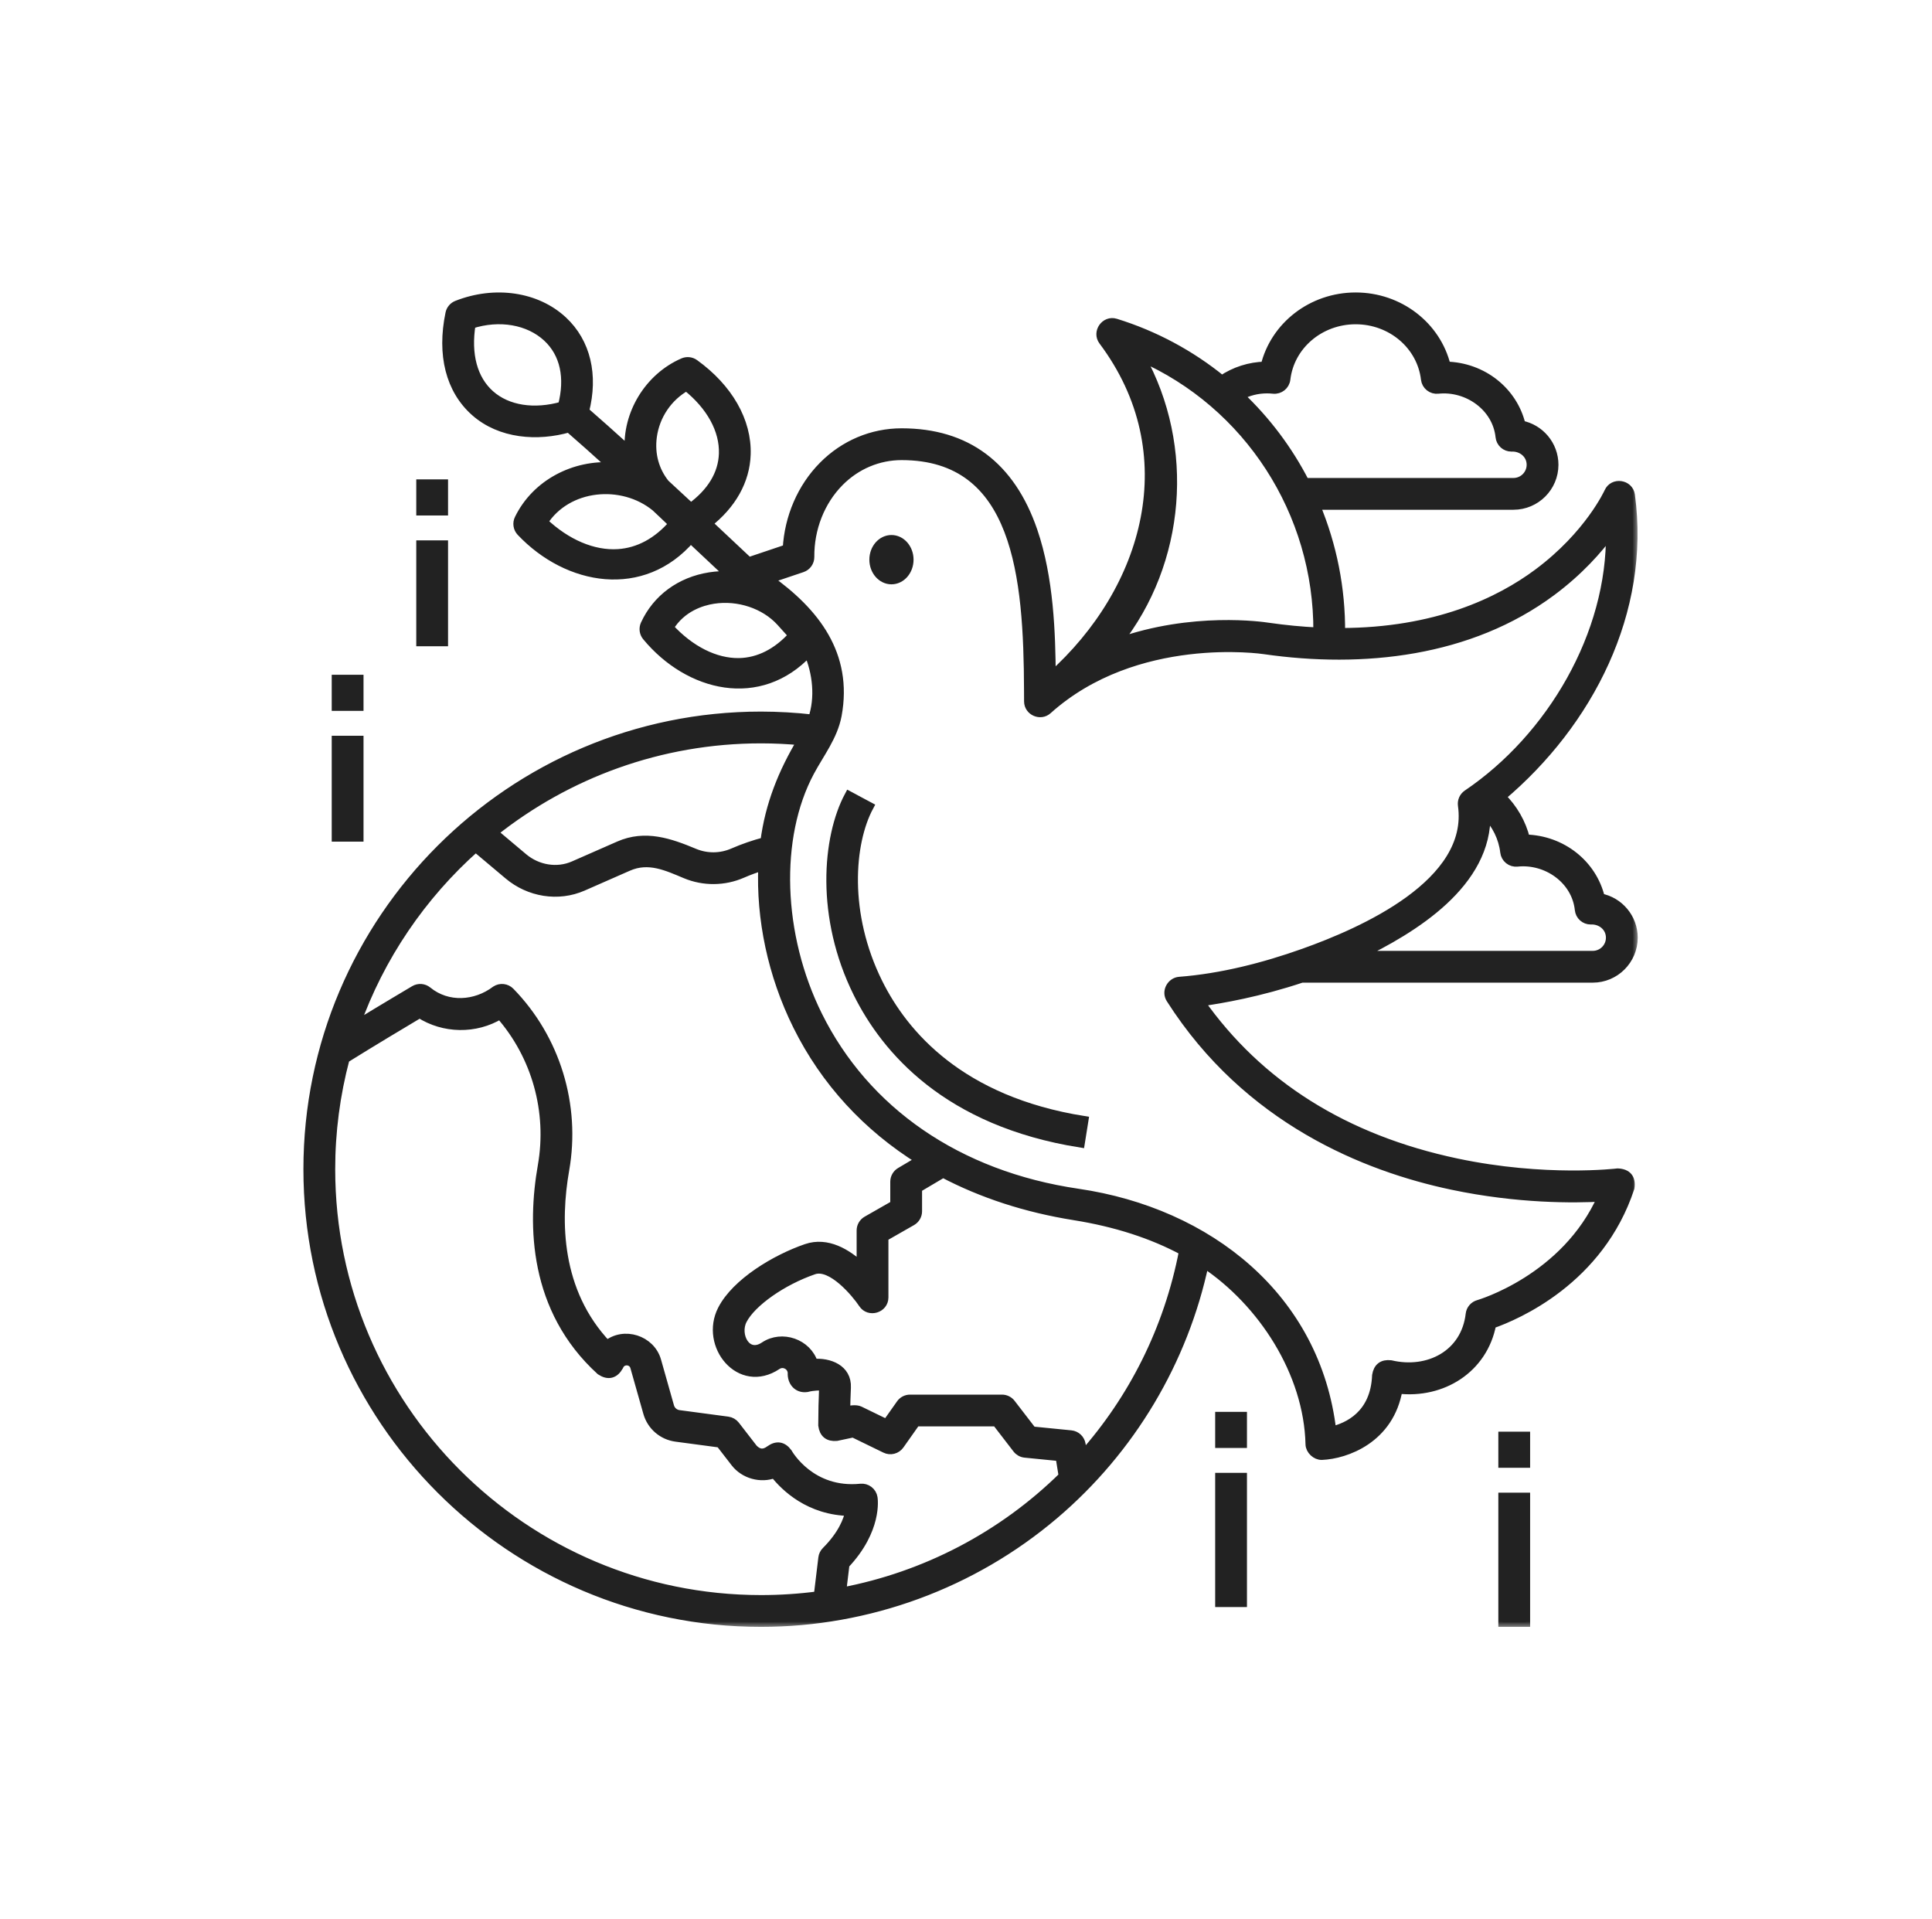
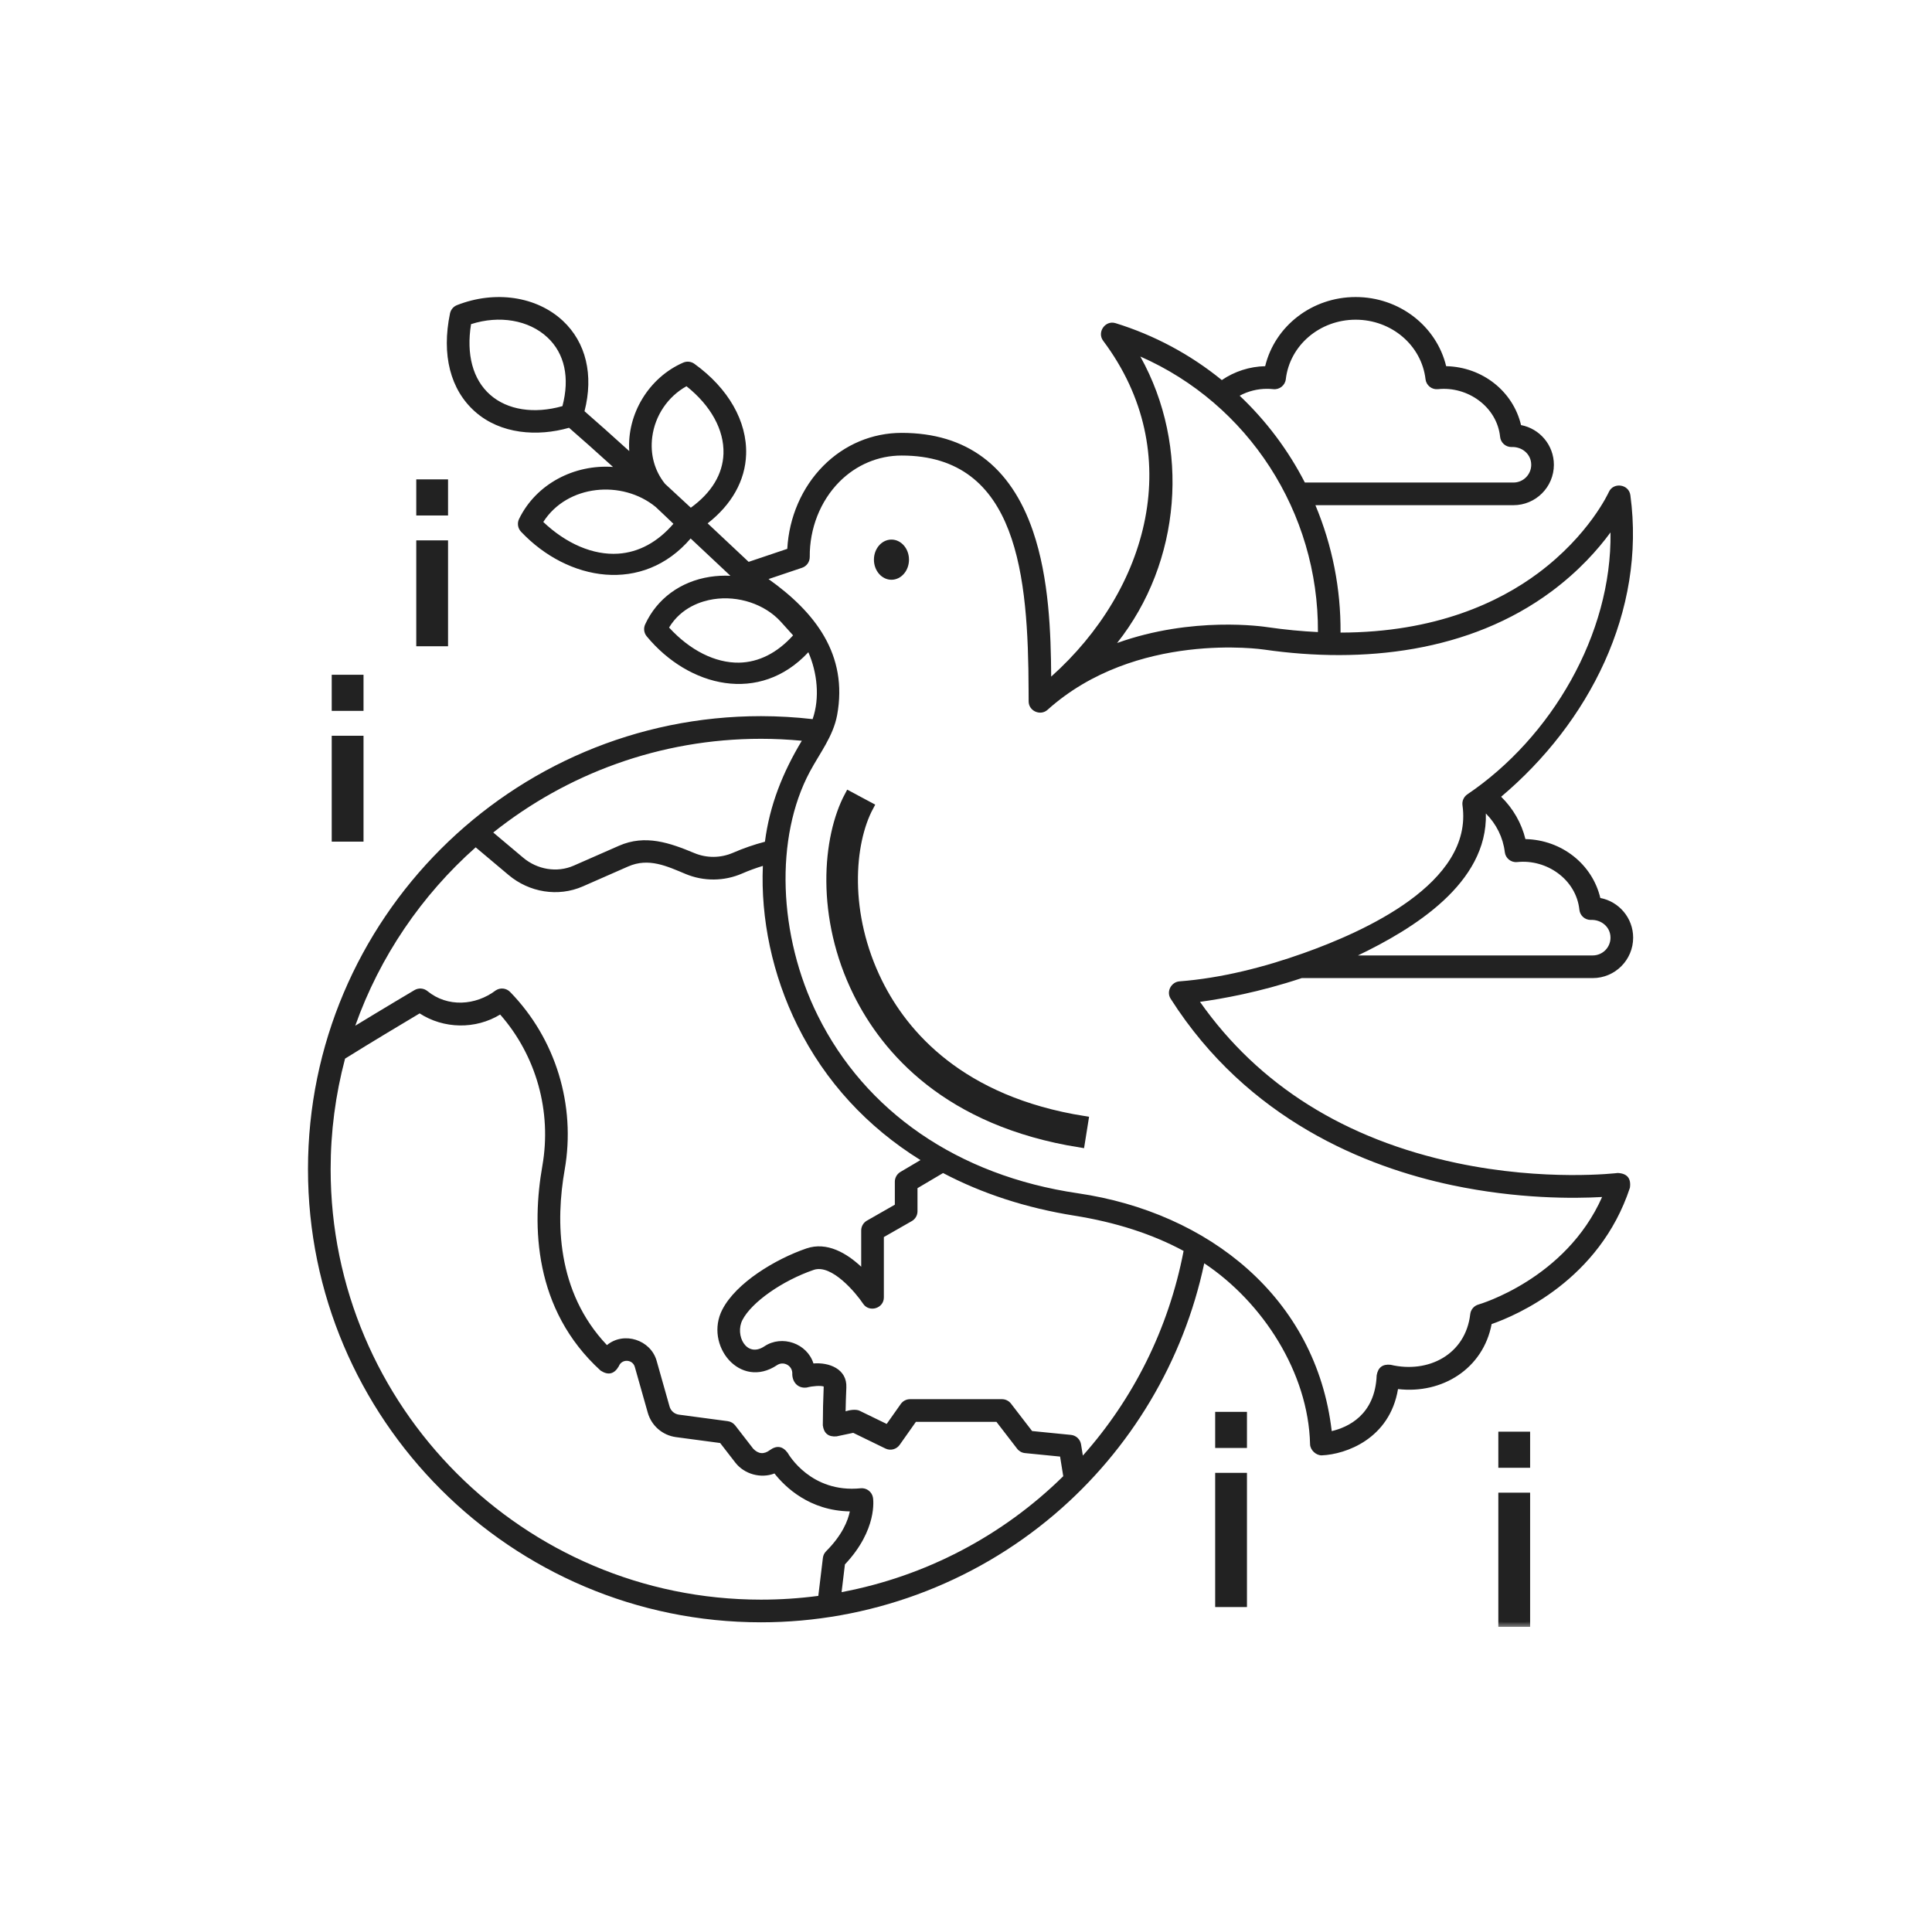
<svg xmlns="http://www.w3.org/2000/svg" width="151" height="150" viewBox="0 0 151 150" fill="none">
  <mask id="path-1-outside-1_20_14566" maskUnits="userSpaceOnUse" x="23.071" y="22.214" width="105" height="105" fill="black">
    <rect fill="white" x="23.071" y="22.214" width="105" height="105" />
    <path d="M84.431 89.323C74.045 87.666 69.242 82.035 67.042 77.603C64.092 71.659 64.621 65.449 66.361 62.195L67.922 63.03C66.389 65.896 65.956 71.433 68.628 76.816C70.643 80.875 75.069 86.037 84.71 87.575L84.431 89.323Z" />
    <path d="M69.674 45.309C70.43 45.309 71.044 44.606 71.044 43.739C71.044 42.872 70.43 42.169 69.674 42.169C68.917 42.169 68.304 42.872 68.304 43.739C68.304 44.606 68.917 45.309 69.674 45.309Z" />
-     <path d="M126.438 91.671C126.382 91.678 120.771 92.354 113.841 90.889C105.109 89.043 98.37 84.809 93.788 78.296C95.478 78.066 98.427 77.546 101.742 76.439H124.485C126.226 76.439 127.643 75.023 127.643 73.281C127.643 71.743 126.536 70.457 125.077 70.179C124.457 67.552 122.071 65.639 119.223 65.576C118.918 64.328 118.258 63.182 117.325 62.267C124.178 56.489 128.659 47.794 127.425 38.698C127.308 37.833 126.094 37.66 125.739 38.457C125.725 38.49 124.214 41.817 120.209 44.797C117.189 47.045 112.226 49.428 104.773 49.438C104.799 46.02 104.13 42.633 102.809 39.481H118.289C120.03 39.481 121.447 38.064 121.447 36.323C121.447 34.784 120.34 33.499 118.881 33.221C118.261 30.594 115.876 28.681 113.028 28.617C112.271 25.486 109.367 23.214 105.955 23.214C102.543 23.214 99.639 25.486 98.882 28.618C97.671 28.645 96.495 29.022 95.494 29.703C93.036 27.702 90.217 26.192 87.189 25.256C86.387 25.005 85.717 25.961 86.22 26.632C92.802 35.409 89.753 46.095 82.158 52.878C82.135 49.486 81.998 45.199 80.732 41.502C78.989 36.411 75.536 33.83 70.467 33.83C68.168 33.83 65.993 34.746 64.344 36.41C62.67 38.098 61.665 40.432 61.532 42.893L58.512 43.91C57.49 42.945 56.407 41.928 55.307 40.901C57.187 39.437 58.246 37.558 58.314 35.518C58.401 32.927 56.926 30.344 54.27 28.431C54.146 28.342 54 28.286 53.848 28.27C53.695 28.253 53.541 28.277 53.401 28.338C50.728 29.498 48.988 32.346 49.181 35.254C47.849 34.046 46.647 32.973 45.684 32.138C46.408 29.316 45.806 26.765 43.993 25.073C41.94 23.157 38.69 22.676 35.714 23.848C35.578 23.902 35.457 23.989 35.362 24.101C35.267 24.214 35.202 24.348 35.172 24.492C34.499 27.731 35.196 30.459 37.132 32.174C39.12 33.935 42.01 34.139 44.474 33.432C45.416 34.248 46.599 35.303 47.912 36.493C44.9 36.277 41.908 37.806 40.569 40.557C40.49 40.719 40.462 40.901 40.49 41.079C40.517 41.257 40.598 41.422 40.721 41.553C44.388 45.433 50.246 46.438 53.979 42.083C55.042 43.075 56.093 44.06 57.088 45C56.55 44.972 56.011 45 55.479 45.082C53.186 45.44 51.343 46.794 50.424 48.797C50.354 48.949 50.328 49.117 50.35 49.282C50.372 49.447 50.44 49.603 50.546 49.731C53.841 53.714 59.38 55.055 63.178 50.973C63.873 52.556 64.091 54.54 63.512 56.201C62.174 56.048 60.828 55.97 59.48 55.968C39.956 55.968 24.071 71.852 24.071 91.377C24.071 110.902 39.956 126.786 59.48 126.786C67.872 126.786 76.01 123.797 82.396 118.371C88.379 113.287 92.508 106.351 94.121 98.729C98.685 101.765 102.258 107.27 102.392 112.868C102.399 113.321 102.859 113.754 103.313 113.738C105.175 113.662 108.613 112.459 109.265 108.558C112.719 108.963 115.92 106.967 116.582 103.479C118.538 102.795 125.012 100.034 127.389 92.827C127.496 92.093 127.179 91.708 126.438 91.671ZM38.305 30.849C36.954 29.653 36.433 27.707 36.816 25.333C39.026 24.62 41.328 25.008 42.785 26.368C44.133 27.626 44.543 29.521 43.959 31.739C41.746 32.368 39.657 32.046 38.305 30.849ZM48.31 43.271C46.362 43.397 44.259 42.498 42.462 40.793C44.333 37.859 48.638 37.481 51.248 39.621C51.352 39.719 52.303 40.612 52.632 40.935C51.404 42.364 49.922 43.168 48.31 43.271ZM53.993 39.678C53.316 39.049 52.64 38.424 51.976 37.811C51.16 36.796 50.8 35.509 50.979 34.143C51.198 32.466 52.207 30.99 53.654 30.185C55.559 31.7 56.606 33.6 56.544 35.459C56.491 37.058 55.612 38.506 53.993 39.678ZM117.611 66.594C117.638 66.826 117.755 67.038 117.937 67.183C118.119 67.329 118.351 67.397 118.583 67.372C120.885 67.128 123.194 68.732 123.441 71.101C123.464 71.319 123.567 71.52 123.729 71.667C123.892 71.813 124.103 71.894 124.322 71.894C125.134 71.85 125.872 72.43 125.872 73.282C125.872 73.65 125.726 74.002 125.466 74.263C125.205 74.523 124.853 74.669 124.485 74.669H106.135C110.455 72.594 116.287 69.032 116.131 63.575C116.951 64.398 117.478 65.46 117.611 66.594ZM99.028 30.387C99.188 30.387 99.35 30.395 99.523 30.414C100.004 30.463 100.439 30.118 100.495 29.636C100.805 26.984 103.152 24.985 105.955 24.985C108.757 24.985 111.104 26.984 111.415 29.636C111.441 29.868 111.559 30.079 111.741 30.225C111.923 30.371 112.155 30.439 112.387 30.414C114.688 30.17 116.998 31.774 117.245 34.143C117.267 34.36 117.37 34.562 117.533 34.709C117.695 34.855 117.906 34.936 118.125 34.936C118.937 34.892 119.676 35.472 119.676 36.324C119.676 36.692 119.529 37.044 119.269 37.304C119.009 37.565 118.656 37.711 118.288 37.711H101.984C100.683 35.177 98.959 32.882 96.888 30.925C97.546 30.571 98.281 30.386 99.028 30.387ZM89.126 27.864C97.549 31.561 103.062 40.014 103.006 49.397C101.761 49.338 100.454 49.215 99.08 49.017C98.761 48.967 93.209 48.136 87.309 50.252C92.328 43.929 93.056 34.917 89.126 27.864ZM57.763 51.787C55.901 51.817 53.928 50.828 52.293 49.043C53.258 47.45 54.843 46.973 55.752 46.831C57.702 46.526 59.771 47.215 61.02 48.583C61.344 48.939 61.665 49.296 61.986 49.654C60.753 51.024 59.305 51.759 57.763 51.787ZM59.48 57.738C60.539 57.738 61.606 57.791 62.667 57.891C61.181 60.364 60.156 62.906 59.785 65.783C58.933 66.006 58.1 66.294 57.292 66.645C56.816 66.852 56.303 66.961 55.784 66.966C55.264 66.97 54.749 66.87 54.27 66.67C52.344 65.866 50.431 65.196 48.379 66.097L44.843 67.65C43.525 68.229 41.986 67.952 40.893 67.032L38.551 65.062C44.299 60.481 51.575 57.738 59.48 57.738ZM64.315 121.752L63.957 124.721C62.473 124.917 60.977 125.015 59.48 125.015C40.932 125.015 25.842 109.925 25.842 91.377C25.84 88.459 26.22 85.554 26.969 82.734C28.969 81.485 31.69 79.858 32.798 79.199C34.676 80.415 37.16 80.465 39.091 79.288C41.908 82.492 43.138 86.859 42.389 91.114C41.569 95.772 41.693 102.328 46.941 107.114C47.536 107.504 48.011 107.39 48.366 106.773C48.589 106.183 49.443 106.22 49.615 106.827L50.628 110.404C50.769 110.903 51.052 111.349 51.444 111.688C51.835 112.027 52.318 112.244 52.831 112.313L56.286 112.774L57.471 114.305C58.172 115.21 59.466 115.568 60.53 115.155C61.378 116.231 63.279 118.064 66.421 118.118C66.276 118.832 65.838 119.96 64.567 121.232C64.427 121.372 64.338 121.555 64.315 121.752ZM65.776 124.428L66.037 122.26C68.601 119.547 68.248 117.154 68.231 117.051C68.195 116.828 68.075 116.628 67.896 116.491C67.717 116.353 67.492 116.289 67.268 116.312C63.383 116.704 61.632 113.667 61.561 113.541C61.171 113.016 60.71 112.943 60.178 113.323C59.712 113.675 59.277 113.641 58.871 113.221L57.464 111.403C57.321 111.219 57.112 111.098 56.881 111.067L53.065 110.558C52.894 110.535 52.733 110.463 52.603 110.35C52.472 110.237 52.378 110.088 52.331 109.922L51.319 106.345C50.855 104.708 48.76 104.03 47.437 105.122C43.474 100.944 43.429 95.419 44.133 91.421C45.022 86.367 43.428 81.171 39.868 77.522C39.724 77.375 39.535 77.283 39.331 77.26C39.127 77.238 38.921 77.287 38.749 77.399C37.177 78.589 34.982 78.743 33.407 77.455C33.267 77.34 33.094 77.271 32.913 77.257C32.732 77.244 32.552 77.286 32.395 77.379C32.364 77.397 30.019 78.787 27.766 80.162C29.688 74.745 32.961 69.962 37.177 66.22L39.754 68.387C41.36 69.738 43.616 70.123 45.555 69.272L49.092 67.718C50.701 67.011 52.122 67.692 53.588 68.304C54.288 68.595 55.04 68.742 55.799 68.735C56.557 68.729 57.306 68.57 58.002 68.267C58.531 68.037 59.072 67.838 59.624 67.671C59.447 71.776 60.354 76.178 62.331 80.161C64.497 84.525 67.78 88.077 71.942 90.662L70.373 91.59C70.241 91.668 70.131 91.78 70.055 91.913C69.978 92.047 69.938 92.198 69.938 92.352V94.149L67.756 95.395C67.62 95.472 67.508 95.584 67.429 95.719C67.351 95.854 67.309 96.008 67.309 96.164V98.997C66.201 97.962 64.651 97.01 63.022 97.57C60.614 98.397 57.531 100.247 56.451 102.353C55.031 105.119 57.83 108.626 60.731 106.688C61.224 106.358 61.897 106.7 61.923 107.293C61.889 107.966 62.327 108.533 63.051 108.438C63.535 108.31 64.152 108.276 64.379 108.359C64.335 109.369 64.312 110.379 64.309 111.39C64.39 112.018 64.746 112.307 65.377 112.256L66.685 111.979L69.203 113.205C69.392 113.297 69.608 113.319 69.811 113.266C70.014 113.214 70.193 113.091 70.314 112.92L71.585 111.119H77.878L79.497 113.221C79.57 113.317 79.663 113.396 79.768 113.455C79.874 113.514 79.99 113.55 80.111 113.562L82.853 113.834L83.101 115.368C78.353 120.041 72.322 123.195 65.776 124.428ZM84.633 113.757L84.492 112.88C84.46 112.687 84.366 112.51 84.224 112.376C84.082 112.242 83.899 112.159 83.705 112.14L80.666 111.838L79.015 109.694C78.932 109.586 78.826 109.5 78.704 109.44C78.583 109.38 78.449 109.349 78.314 109.349H71.126C70.838 109.349 70.568 109.488 70.403 109.723L69.301 111.283L67.186 110.254C66.9 110.115 66.397 110.194 66.09 110.295C66.1 109.764 66.117 109.1 66.148 108.44C66.216 106.978 64.791 106.456 63.577 106.556C63.086 104.983 61.115 104.302 59.747 105.215C58.336 106.158 57.419 104.343 58.026 103.161C58.737 101.775 61.132 100.091 63.597 99.244C64.995 98.764 66.9 101.048 67.456 101.885C67.929 102.602 69.08 102.257 69.08 101.398V96.678L71.263 95.431C71.398 95.354 71.511 95.242 71.589 95.107C71.668 94.972 71.709 94.819 71.709 94.663V92.857L73.708 91.675C76.748 93.275 80.193 94.403 83.967 95.005C87.218 95.524 90.067 96.446 92.507 97.762C91.331 103.889 88.548 109.357 84.633 113.757ZM115.552 101.951C115.383 101.998 115.231 102.095 115.116 102.229C115.002 102.363 114.93 102.528 114.91 102.703C114.548 105.853 111.638 107.36 108.686 106.66C108.063 106.593 107.7 106.868 107.597 107.486C107.474 110.598 105.332 111.551 104.084 111.843C102.871 101.415 94.447 94.751 84.246 93.257C74.817 91.875 67.616 86.825 63.917 79.374C60.802 73.099 60.551 65.441 63.291 60.317C64.066 58.867 65.111 57.557 65.425 55.901C66.303 51.154 63.695 47.837 60.067 45.255L62.685 44.373C62.862 44.314 63.016 44.2 63.124 44.048C63.232 43.896 63.29 43.713 63.288 43.526C63.268 41.3 64.112 39.16 65.601 37.657C66.916 36.331 68.644 35.601 70.468 35.601C79.571 35.601 80.364 45.076 80.392 53.958C80.393 54.257 80.394 54.544 80.396 54.82C80.401 55.569 81.316 55.974 81.873 55.473C88.768 49.28 98.704 50.751 98.815 50.768C106.52 51.88 114.867 50.98 121.266 46.218C123.413 44.62 124.904 42.931 125.873 41.608C125.99 49.573 121.243 57.648 114.686 62.078C114.549 62.171 114.44 62.301 114.372 62.452C114.304 62.604 114.281 62.772 114.304 62.936C115.168 69.042 106.508 72.845 101.887 74.49C98.794 75.591 95.463 76.443 92.176 76.696C91.566 76.742 91.125 77.472 91.496 78.055C97.533 87.53 106.781 91.207 113.475 92.622C118.643 93.714 123.045 93.671 125.216 93.548C122.372 99.965 115.623 101.931 115.552 101.951Z" />
    <path d="M32.891 42.588H34.661V50.149H32.891V42.588ZM32.891 37.821H34.661V39.929H32.891V37.821ZM26.284 57.858H28.055V65.419H26.284V57.858ZM26.284 53.091H28.055V55.199H26.284V53.091ZM117.463 117.012H119.233V126.786H117.463V117.012ZM117.463 112.245H119.233V114.353H117.463V112.245ZM95.332 115.463H97.102V125.237H95.332V115.463ZM95.332 110.696H97.102V112.804H95.332V110.696Z" />
  </mask>
  <path d="M84.431 89.323C74.045 87.666 69.242 82.035 67.042 77.603C64.092 71.659 64.621 65.449 66.361 62.195L67.922 63.03C66.389 65.896 65.956 71.433 68.628 76.816C70.643 80.875 75.069 86.037 84.71 87.575L84.431 89.323Z" fill="#222222" />
  <path d="M69.674 45.309C70.43 45.309 71.044 44.606 71.044 43.739C71.044 42.872 70.43 42.169 69.674 42.169C68.917 42.169 68.304 42.872 68.304 43.739C68.304 44.606 68.917 45.309 69.674 45.309Z" fill="#222222" />
  <path d="M126.438 91.671C126.382 91.678 120.771 92.354 113.841 90.889C105.109 89.043 98.37 84.809 93.788 78.296C95.478 78.066 98.427 77.546 101.742 76.439H124.485C126.226 76.439 127.643 75.023 127.643 73.281C127.643 71.743 126.536 70.457 125.077 70.179C124.457 67.552 122.071 65.639 119.223 65.576C118.918 64.328 118.258 63.182 117.325 62.267C124.178 56.489 128.659 47.794 127.425 38.698C127.308 37.833 126.094 37.66 125.739 38.457C125.725 38.49 124.214 41.817 120.209 44.797C117.189 47.045 112.226 49.428 104.773 49.438C104.799 46.02 104.13 42.633 102.809 39.481H118.289C120.03 39.481 121.447 38.064 121.447 36.323C121.447 34.784 120.34 33.499 118.881 33.221C118.261 30.594 115.876 28.681 113.028 28.617C112.271 25.486 109.367 23.214 105.955 23.214C102.543 23.214 99.639 25.486 98.882 28.618C97.671 28.645 96.495 29.022 95.494 29.703C93.036 27.702 90.217 26.192 87.189 25.256C86.387 25.005 85.717 25.961 86.22 26.632C92.802 35.409 89.753 46.095 82.158 52.878C82.135 49.486 81.998 45.199 80.732 41.502C78.989 36.411 75.536 33.83 70.467 33.83C68.168 33.83 65.993 34.746 64.344 36.41C62.67 38.098 61.665 40.432 61.532 42.893L58.512 43.91C57.49 42.945 56.407 41.928 55.307 40.901C57.187 39.437 58.246 37.558 58.314 35.518C58.401 32.927 56.926 30.344 54.27 28.431C54.146 28.342 54 28.286 53.848 28.27C53.695 28.253 53.541 28.277 53.401 28.338C50.728 29.498 48.988 32.346 49.181 35.254C47.849 34.046 46.647 32.973 45.684 32.138C46.408 29.316 45.806 26.765 43.993 25.073C41.94 23.157 38.69 22.676 35.714 23.848C35.578 23.902 35.457 23.989 35.362 24.101C35.267 24.214 35.202 24.348 35.172 24.492C34.499 27.731 35.196 30.459 37.132 32.174C39.12 33.935 42.01 34.139 44.474 33.432C45.416 34.248 46.599 35.303 47.912 36.493C44.9 36.277 41.908 37.806 40.569 40.557C40.49 40.719 40.462 40.901 40.49 41.079C40.517 41.257 40.598 41.422 40.721 41.553C44.388 45.433 50.246 46.438 53.979 42.083C55.042 43.075 56.093 44.06 57.088 45C56.55 44.972 56.011 45 55.479 45.082C53.186 45.44 51.343 46.794 50.424 48.797C50.354 48.949 50.328 49.117 50.35 49.282C50.372 49.447 50.44 49.603 50.546 49.731C53.841 53.714 59.38 55.055 63.178 50.973C63.873 52.556 64.091 54.54 63.512 56.201C62.174 56.048 60.828 55.97 59.48 55.968C39.956 55.968 24.071 71.852 24.071 91.377C24.071 110.902 39.956 126.786 59.48 126.786C67.872 126.786 76.01 123.797 82.396 118.371C88.379 113.287 92.508 106.351 94.121 98.729C98.685 101.765 102.258 107.27 102.392 112.868C102.399 113.321 102.859 113.754 103.313 113.738C105.175 113.662 108.613 112.459 109.265 108.558C112.719 108.963 115.92 106.967 116.582 103.479C118.538 102.795 125.012 100.034 127.389 92.827C127.496 92.093 127.179 91.708 126.438 91.671ZM38.305 30.849C36.954 29.653 36.433 27.707 36.816 25.333C39.026 24.62 41.328 25.008 42.785 26.368C44.133 27.626 44.543 29.521 43.959 31.739C41.746 32.368 39.657 32.046 38.305 30.849ZM48.31 43.271C46.362 43.397 44.259 42.498 42.462 40.793C44.333 37.859 48.638 37.481 51.248 39.621C51.352 39.719 52.303 40.612 52.632 40.935C51.404 42.364 49.922 43.168 48.31 43.271ZM53.993 39.678C53.316 39.049 52.64 38.424 51.976 37.811C51.16 36.796 50.8 35.509 50.979 34.143C51.198 32.466 52.207 30.99 53.654 30.185C55.559 31.7 56.606 33.6 56.544 35.459C56.491 37.058 55.612 38.506 53.993 39.678ZM117.611 66.594C117.638 66.826 117.755 67.038 117.937 67.183C118.119 67.329 118.351 67.397 118.583 67.372C120.885 67.128 123.194 68.732 123.441 71.101C123.464 71.319 123.567 71.52 123.729 71.667C123.892 71.813 124.103 71.894 124.322 71.894C125.134 71.85 125.872 72.43 125.872 73.282C125.872 73.65 125.726 74.002 125.466 74.263C125.205 74.523 124.853 74.669 124.485 74.669H106.135C110.455 72.594 116.287 69.032 116.131 63.575C116.951 64.398 117.478 65.46 117.611 66.594ZM99.028 30.387C99.188 30.387 99.35 30.395 99.523 30.414C100.004 30.463 100.439 30.118 100.495 29.636C100.805 26.984 103.152 24.985 105.955 24.985C108.757 24.985 111.104 26.984 111.415 29.636C111.441 29.868 111.559 30.079 111.741 30.225C111.923 30.371 112.155 30.439 112.387 30.414C114.688 30.17 116.998 31.774 117.245 34.143C117.267 34.36 117.37 34.562 117.533 34.709C117.695 34.855 117.906 34.936 118.125 34.936C118.937 34.892 119.676 35.472 119.676 36.324C119.676 36.692 119.529 37.044 119.269 37.304C119.009 37.565 118.656 37.711 118.288 37.711H101.984C100.683 35.177 98.959 32.882 96.888 30.925C97.546 30.571 98.281 30.386 99.028 30.387ZM89.126 27.864C97.549 31.561 103.062 40.014 103.006 49.397C101.761 49.338 100.454 49.215 99.08 49.017C98.761 48.967 93.209 48.136 87.309 50.252C92.328 43.929 93.056 34.917 89.126 27.864ZM57.763 51.787C55.901 51.817 53.928 50.828 52.293 49.043C53.258 47.45 54.843 46.973 55.752 46.831C57.702 46.526 59.771 47.215 61.02 48.583C61.344 48.939 61.665 49.296 61.986 49.654C60.753 51.024 59.305 51.759 57.763 51.787ZM59.48 57.738C60.539 57.738 61.606 57.791 62.667 57.891C61.181 60.364 60.156 62.906 59.785 65.783C58.933 66.006 58.1 66.294 57.292 66.645C56.816 66.852 56.303 66.961 55.784 66.966C55.264 66.97 54.749 66.87 54.27 66.67C52.344 65.866 50.431 65.196 48.379 66.097L44.843 67.65C43.525 68.229 41.986 67.952 40.893 67.032L38.551 65.062C44.299 60.481 51.575 57.738 59.48 57.738ZM64.315 121.752L63.957 124.721C62.473 124.917 60.977 125.015 59.48 125.015C40.932 125.015 25.842 109.925 25.842 91.377C25.84 88.459 26.22 85.554 26.969 82.734C28.969 81.485 31.69 79.858 32.798 79.199C34.676 80.415 37.16 80.465 39.091 79.288C41.908 82.492 43.138 86.859 42.389 91.114C41.569 95.772 41.693 102.328 46.941 107.114C47.536 107.504 48.011 107.39 48.366 106.773C48.589 106.183 49.443 106.22 49.615 106.827L50.628 110.404C50.769 110.903 51.052 111.349 51.444 111.688C51.835 112.027 52.318 112.244 52.831 112.313L56.286 112.774L57.471 114.305C58.172 115.21 59.466 115.568 60.53 115.155C61.378 116.231 63.279 118.064 66.421 118.118C66.276 118.832 65.838 119.96 64.567 121.232C64.427 121.372 64.338 121.555 64.315 121.752ZM65.776 124.428L66.037 122.26C68.601 119.547 68.248 117.154 68.231 117.051C68.195 116.828 68.075 116.628 67.896 116.491C67.717 116.353 67.492 116.289 67.268 116.312C63.383 116.704 61.632 113.667 61.561 113.541C61.171 113.016 60.71 112.943 60.178 113.323C59.712 113.675 59.277 113.641 58.871 113.221L57.464 111.403C57.321 111.219 57.112 111.098 56.881 111.067L53.065 110.558C52.894 110.535 52.733 110.463 52.603 110.35C52.472 110.237 52.378 110.088 52.331 109.922L51.319 106.345C50.855 104.708 48.76 104.03 47.437 105.122C43.474 100.944 43.429 95.419 44.133 91.421C45.022 86.367 43.428 81.171 39.868 77.522C39.724 77.375 39.535 77.283 39.331 77.26C39.127 77.238 38.921 77.287 38.749 77.399C37.177 78.589 34.982 78.743 33.407 77.455C33.267 77.34 33.094 77.271 32.913 77.257C32.732 77.244 32.552 77.286 32.395 77.379C32.364 77.397 30.019 78.787 27.766 80.162C29.688 74.745 32.961 69.962 37.177 66.22L39.754 68.387C41.36 69.738 43.616 70.123 45.555 69.272L49.092 67.718C50.701 67.011 52.122 67.692 53.588 68.304C54.288 68.595 55.04 68.742 55.799 68.735C56.557 68.729 57.306 68.57 58.002 68.267C58.531 68.037 59.072 67.838 59.624 67.671C59.447 71.776 60.354 76.178 62.331 80.161C64.497 84.525 67.78 88.077 71.942 90.662L70.373 91.59C70.241 91.668 70.131 91.78 70.055 91.913C69.978 92.047 69.938 92.198 69.938 92.352V94.149L67.756 95.395C67.62 95.472 67.508 95.584 67.429 95.719C67.351 95.854 67.309 96.008 67.309 96.164V98.997C66.201 97.962 64.651 97.01 63.022 97.57C60.614 98.397 57.531 100.247 56.451 102.353C55.031 105.119 57.83 108.626 60.731 106.688C61.224 106.358 61.897 106.7 61.923 107.293C61.889 107.966 62.327 108.533 63.051 108.438C63.535 108.31 64.152 108.276 64.379 108.359C64.335 109.369 64.312 110.379 64.309 111.39C64.39 112.018 64.746 112.307 65.377 112.256L66.685 111.979L69.203 113.205C69.392 113.297 69.608 113.319 69.811 113.266C70.014 113.214 70.193 113.091 70.314 112.92L71.585 111.119H77.878L79.497 113.221C79.57 113.317 79.663 113.396 79.768 113.455C79.874 113.514 79.99 113.55 80.111 113.562L82.853 113.834L83.101 115.368C78.353 120.041 72.322 123.195 65.776 124.428ZM84.633 113.757L84.492 112.88C84.46 112.687 84.366 112.51 84.224 112.376C84.082 112.242 83.899 112.159 83.705 112.14L80.666 111.838L79.015 109.694C78.932 109.586 78.826 109.5 78.704 109.44C78.583 109.38 78.449 109.349 78.314 109.349H71.126C70.838 109.349 70.568 109.488 70.403 109.723L69.301 111.283L67.186 110.254C66.9 110.115 66.397 110.194 66.09 110.295C66.1 109.764 66.117 109.1 66.148 108.44C66.216 106.978 64.791 106.456 63.577 106.556C63.086 104.983 61.115 104.302 59.747 105.215C58.336 106.158 57.419 104.343 58.026 103.161C58.737 101.775 61.132 100.091 63.597 99.244C64.995 98.764 66.9 101.048 67.456 101.885C67.929 102.602 69.08 102.257 69.08 101.398V96.678L71.263 95.431C71.398 95.354 71.511 95.242 71.589 95.107C71.668 94.972 71.709 94.819 71.709 94.663V92.857L73.708 91.675C76.748 93.275 80.193 94.403 83.967 95.005C87.218 95.524 90.067 96.446 92.507 97.762C91.331 103.889 88.548 109.357 84.633 113.757ZM115.552 101.951C115.383 101.998 115.231 102.095 115.116 102.229C115.002 102.363 114.93 102.528 114.91 102.703C114.548 105.853 111.638 107.36 108.686 106.66C108.063 106.593 107.7 106.868 107.597 107.486C107.474 110.598 105.332 111.551 104.084 111.843C102.871 101.415 94.447 94.751 84.246 93.257C74.817 91.875 67.616 86.825 63.917 79.374C60.802 73.099 60.551 65.441 63.291 60.317C64.066 58.867 65.111 57.557 65.425 55.901C66.303 51.154 63.695 47.837 60.067 45.255L62.685 44.373C62.862 44.314 63.016 44.2 63.124 44.048C63.232 43.896 63.29 43.713 63.288 43.526C63.268 41.3 64.112 39.16 65.601 37.657C66.916 36.331 68.644 35.601 70.468 35.601C79.571 35.601 80.364 45.076 80.392 53.958C80.393 54.257 80.394 54.544 80.396 54.82C80.401 55.569 81.316 55.974 81.873 55.473C88.768 49.28 98.704 50.751 98.815 50.768C106.52 51.88 114.867 50.98 121.266 46.218C123.413 44.62 124.904 42.931 125.873 41.608C125.99 49.573 121.243 57.648 114.686 62.078C114.549 62.171 114.44 62.301 114.372 62.452C114.304 62.604 114.281 62.772 114.304 62.936C115.168 69.042 106.508 72.845 101.887 74.49C98.794 75.591 95.463 76.443 92.176 76.696C91.566 76.742 91.125 77.472 91.496 78.055C97.533 87.53 106.781 91.207 113.475 92.622C118.643 93.714 123.045 93.671 125.216 93.548C122.372 99.965 115.623 101.931 115.552 101.951Z" fill="#222222" />
  <path d="M32.891 42.588H34.661V50.149H32.891V42.588ZM32.891 37.821H34.661V39.929H32.891V37.821ZM26.284 57.858H28.055V65.419H26.284V57.858ZM26.284 53.091H28.055V55.199H26.284V53.091ZM117.463 117.012H119.233V126.786H117.463V117.012ZM117.463 112.245H119.233V114.353H117.463V112.245ZM95.332 115.463H97.102V125.237H95.332V115.463ZM95.332 110.696H97.102V112.804H95.332V110.696Z" fill="#222222" />
  <path d="M84.431 89.323C74.045 87.666 69.242 82.035 67.042 77.603C64.092 71.659 64.621 65.449 66.361 62.195L67.922 63.03C66.389 65.896 65.956 71.433 68.628 76.816C70.643 80.875 75.069 86.037 84.71 87.575L84.431 89.323Z" stroke="#222222" stroke-width="0.714" mask="url(#path-1-outside-1_20_14566)" />
-   <path d="M69.674 45.309C70.43 45.309 71.044 44.606 71.044 43.739C71.044 42.872 70.43 42.169 69.674 42.169C68.917 42.169 68.304 42.872 68.304 43.739C68.304 44.606 68.917 45.309 69.674 45.309Z" stroke="#222222" stroke-width="0.714" mask="url(#path-1-outside-1_20_14566)" />
-   <path d="M126.438 91.671C126.382 91.678 120.771 92.354 113.841 90.889C105.109 89.043 98.37 84.809 93.788 78.296C95.478 78.066 98.427 77.546 101.742 76.439H124.485C126.226 76.439 127.643 75.023 127.643 73.281C127.643 71.743 126.536 70.457 125.077 70.179C124.457 67.552 122.071 65.639 119.223 65.576C118.918 64.328 118.258 63.182 117.325 62.267C124.178 56.489 128.659 47.794 127.425 38.698C127.308 37.833 126.094 37.66 125.739 38.457C125.725 38.49 124.214 41.817 120.209 44.797C117.189 47.045 112.226 49.428 104.773 49.438C104.799 46.02 104.13 42.633 102.809 39.481H118.289C120.03 39.481 121.447 38.064 121.447 36.323C121.447 34.784 120.34 33.499 118.881 33.221C118.261 30.594 115.876 28.681 113.028 28.617C112.271 25.486 109.367 23.214 105.955 23.214C102.543 23.214 99.639 25.486 98.882 28.618C97.671 28.645 96.495 29.022 95.494 29.703C93.036 27.702 90.217 26.192 87.189 25.256C86.387 25.005 85.717 25.961 86.22 26.632C92.802 35.409 89.753 46.095 82.158 52.878C82.135 49.486 81.998 45.199 80.732 41.502C78.989 36.411 75.536 33.83 70.467 33.83C68.168 33.83 65.993 34.746 64.344 36.41C62.67 38.098 61.665 40.432 61.532 42.893L58.512 43.91C57.49 42.945 56.407 41.928 55.307 40.901C57.187 39.437 58.246 37.558 58.314 35.518C58.401 32.927 56.926 30.344 54.27 28.431C54.146 28.342 54 28.286 53.848 28.27C53.695 28.253 53.541 28.277 53.401 28.338C50.728 29.498 48.988 32.346 49.181 35.254C47.849 34.046 46.647 32.973 45.684 32.138C46.408 29.316 45.806 26.765 43.993 25.073C41.94 23.157 38.69 22.676 35.714 23.848C35.578 23.902 35.457 23.989 35.362 24.101C35.267 24.214 35.202 24.348 35.172 24.492C34.499 27.731 35.196 30.459 37.132 32.174C39.12 33.935 42.01 34.139 44.474 33.432C45.416 34.248 46.599 35.303 47.912 36.493C44.9 36.277 41.908 37.806 40.569 40.557C40.49 40.719 40.462 40.901 40.49 41.079C40.517 41.257 40.598 41.422 40.721 41.553C44.388 45.433 50.246 46.438 53.979 42.083C55.042 43.075 56.093 44.06 57.088 45C56.55 44.972 56.011 45 55.479 45.082C53.186 45.44 51.343 46.794 50.424 48.797C50.354 48.949 50.328 49.117 50.35 49.282C50.372 49.447 50.44 49.603 50.546 49.731C53.841 53.714 59.38 55.055 63.178 50.973C63.873 52.556 64.091 54.54 63.512 56.201C62.174 56.048 60.828 55.97 59.48 55.968C39.956 55.968 24.071 71.852 24.071 91.377C24.071 110.902 39.956 126.786 59.48 126.786C67.872 126.786 76.01 123.797 82.396 118.371C88.379 113.287 92.508 106.351 94.121 98.729C98.685 101.765 102.258 107.27 102.392 112.868C102.399 113.321 102.859 113.754 103.313 113.738C105.175 113.662 108.613 112.459 109.265 108.558C112.719 108.963 115.92 106.967 116.582 103.479C118.538 102.795 125.012 100.034 127.389 92.827C127.496 92.093 127.179 91.708 126.438 91.671ZM38.305 30.849C36.954 29.653 36.433 27.707 36.816 25.333C39.026 24.62 41.328 25.008 42.785 26.368C44.133 27.626 44.543 29.521 43.959 31.739C41.746 32.368 39.657 32.046 38.305 30.849ZM48.31 43.271C46.362 43.397 44.259 42.498 42.462 40.793C44.333 37.859 48.638 37.481 51.248 39.621C51.352 39.719 52.303 40.612 52.632 40.935C51.404 42.364 49.922 43.168 48.31 43.271ZM53.993 39.678C53.316 39.049 52.64 38.424 51.976 37.811C51.16 36.796 50.8 35.509 50.979 34.143C51.198 32.466 52.207 30.99 53.654 30.185C55.559 31.7 56.606 33.6 56.544 35.459C56.491 37.058 55.612 38.506 53.993 39.678ZM117.611 66.594C117.638 66.826 117.755 67.038 117.937 67.183C118.119 67.329 118.351 67.397 118.583 67.372C120.885 67.128 123.194 68.732 123.441 71.101C123.464 71.319 123.567 71.52 123.729 71.667C123.892 71.813 124.103 71.894 124.322 71.894C125.134 71.85 125.872 72.43 125.872 73.282C125.872 73.65 125.726 74.002 125.466 74.263C125.205 74.523 124.853 74.669 124.485 74.669H106.135C110.455 72.594 116.287 69.032 116.131 63.575C116.951 64.398 117.478 65.46 117.611 66.594ZM99.028 30.387C99.188 30.387 99.35 30.395 99.523 30.414C100.004 30.463 100.439 30.118 100.495 29.636C100.805 26.984 103.152 24.985 105.955 24.985C108.757 24.985 111.104 26.984 111.415 29.636C111.441 29.868 111.559 30.079 111.741 30.225C111.923 30.371 112.155 30.439 112.387 30.414C114.688 30.17 116.998 31.774 117.245 34.143C117.267 34.36 117.37 34.562 117.533 34.709C117.695 34.855 117.906 34.936 118.125 34.936C118.937 34.892 119.676 35.472 119.676 36.324C119.676 36.692 119.529 37.044 119.269 37.304C119.009 37.565 118.656 37.711 118.288 37.711H101.984C100.683 35.177 98.959 32.882 96.888 30.925C97.546 30.571 98.281 30.386 99.028 30.387ZM89.126 27.864C97.549 31.561 103.062 40.014 103.006 49.397C101.761 49.338 100.454 49.215 99.08 49.017C98.761 48.967 93.209 48.136 87.309 50.252C92.328 43.929 93.056 34.917 89.126 27.864ZM57.763 51.787C55.901 51.817 53.928 50.828 52.293 49.043C53.258 47.45 54.843 46.973 55.752 46.831C57.702 46.526 59.771 47.215 61.02 48.583C61.344 48.939 61.665 49.296 61.986 49.654C60.753 51.024 59.305 51.759 57.763 51.787ZM59.48 57.738C60.539 57.738 61.606 57.791 62.667 57.891C61.181 60.364 60.156 62.906 59.785 65.783C58.933 66.006 58.1 66.294 57.292 66.645C56.816 66.852 56.303 66.961 55.784 66.966C55.264 66.97 54.749 66.87 54.27 66.67C52.344 65.866 50.431 65.196 48.379 66.097L44.843 67.65C43.525 68.229 41.986 67.952 40.893 67.032L38.551 65.062C44.299 60.481 51.575 57.738 59.48 57.738ZM64.315 121.752L63.957 124.721C62.473 124.917 60.977 125.015 59.48 125.015C40.932 125.015 25.842 109.925 25.842 91.377C25.84 88.459 26.22 85.554 26.969 82.734C28.969 81.485 31.69 79.858 32.798 79.199C34.676 80.415 37.16 80.465 39.091 79.288C41.908 82.492 43.138 86.859 42.389 91.114C41.569 95.772 41.693 102.328 46.941 107.114C47.536 107.504 48.011 107.39 48.366 106.773C48.589 106.183 49.443 106.22 49.615 106.827L50.628 110.404C50.769 110.903 51.052 111.349 51.444 111.688C51.835 112.027 52.318 112.244 52.831 112.313L56.286 112.774L57.471 114.305C58.172 115.21 59.466 115.568 60.53 115.155C61.378 116.231 63.279 118.064 66.421 118.118C66.276 118.832 65.838 119.96 64.567 121.232C64.427 121.372 64.338 121.555 64.315 121.752ZM65.776 124.428L66.037 122.26C68.601 119.547 68.248 117.154 68.231 117.051C68.195 116.828 68.075 116.628 67.896 116.491C67.717 116.353 67.492 116.289 67.268 116.312C63.383 116.704 61.632 113.667 61.561 113.541C61.171 113.016 60.71 112.943 60.178 113.323C59.712 113.675 59.277 113.641 58.871 113.221L57.464 111.403C57.321 111.219 57.112 111.098 56.881 111.067L53.065 110.558C52.894 110.535 52.733 110.463 52.603 110.35C52.472 110.237 52.378 110.088 52.331 109.922L51.319 106.345C50.855 104.708 48.76 104.03 47.437 105.122C43.474 100.944 43.429 95.419 44.133 91.421C45.022 86.367 43.428 81.171 39.868 77.522C39.724 77.375 39.535 77.283 39.331 77.26C39.127 77.238 38.921 77.287 38.749 77.399C37.177 78.589 34.982 78.743 33.407 77.455C33.267 77.34 33.094 77.271 32.913 77.257C32.732 77.244 32.552 77.286 32.395 77.379C32.364 77.397 30.019 78.787 27.766 80.162C29.688 74.745 32.961 69.962 37.177 66.22L39.754 68.387C41.36 69.738 43.616 70.123 45.555 69.272L49.092 67.718C50.701 67.011 52.122 67.692 53.588 68.304C54.288 68.595 55.04 68.742 55.799 68.735C56.557 68.729 57.306 68.57 58.002 68.267C58.531 68.037 59.072 67.838 59.624 67.671C59.447 71.776 60.354 76.178 62.331 80.161C64.497 84.525 67.78 88.077 71.942 90.662L70.373 91.59C70.241 91.668 70.131 91.78 70.055 91.913C69.978 92.047 69.938 92.198 69.938 92.352V94.149L67.756 95.395C67.62 95.472 67.508 95.584 67.429 95.719C67.351 95.854 67.309 96.008 67.309 96.164V98.997C66.201 97.962 64.651 97.01 63.022 97.57C60.614 98.397 57.531 100.247 56.451 102.353C55.031 105.119 57.83 108.626 60.731 106.688C61.224 106.358 61.897 106.7 61.923 107.293C61.889 107.966 62.327 108.533 63.051 108.438C63.535 108.31 64.152 108.276 64.379 108.359C64.335 109.369 64.312 110.379 64.309 111.39C64.39 112.018 64.746 112.307 65.377 112.256L66.685 111.979L69.203 113.205C69.392 113.297 69.608 113.319 69.811 113.266C70.014 113.214 70.193 113.091 70.314 112.92L71.585 111.119H77.878L79.497 113.221C79.57 113.317 79.663 113.396 79.768 113.455C79.874 113.514 79.99 113.55 80.111 113.562L82.853 113.834L83.101 115.368C78.353 120.041 72.322 123.195 65.776 124.428ZM84.633 113.757L84.492 112.88C84.46 112.687 84.366 112.51 84.224 112.376C84.082 112.242 83.899 112.159 83.705 112.14L80.666 111.838L79.015 109.694C78.932 109.586 78.826 109.5 78.704 109.44C78.583 109.38 78.449 109.349 78.314 109.349H71.126C70.838 109.349 70.568 109.488 70.403 109.723L69.301 111.283L67.186 110.254C66.9 110.115 66.397 110.194 66.09 110.295C66.1 109.764 66.117 109.1 66.148 108.44C66.216 106.978 64.791 106.456 63.577 106.556C63.086 104.983 61.115 104.302 59.747 105.215C58.336 106.158 57.419 104.343 58.026 103.161C58.737 101.775 61.132 100.091 63.597 99.244C64.995 98.764 66.9 101.048 67.456 101.885C67.929 102.602 69.08 102.257 69.08 101.398V96.678L71.263 95.431C71.398 95.354 71.511 95.242 71.589 95.107C71.668 94.972 71.709 94.819 71.709 94.663V92.857L73.708 91.675C76.748 93.275 80.193 94.403 83.967 95.005C87.218 95.524 90.067 96.446 92.507 97.762C91.331 103.889 88.548 109.357 84.633 113.757ZM115.552 101.951C115.383 101.998 115.231 102.095 115.116 102.229C115.002 102.363 114.93 102.528 114.91 102.703C114.548 105.853 111.638 107.36 108.686 106.66C108.063 106.593 107.7 106.868 107.597 107.486C107.474 110.598 105.332 111.551 104.084 111.843C102.871 101.415 94.447 94.751 84.246 93.257C74.817 91.875 67.616 86.825 63.917 79.374C60.802 73.099 60.551 65.441 63.291 60.317C64.066 58.867 65.111 57.557 65.425 55.901C66.303 51.154 63.695 47.837 60.067 45.255L62.685 44.373C62.862 44.314 63.016 44.2 63.124 44.048C63.232 43.896 63.29 43.713 63.288 43.526C63.268 41.3 64.112 39.16 65.601 37.657C66.916 36.331 68.644 35.601 70.468 35.601C79.571 35.601 80.364 45.076 80.392 53.958C80.393 54.257 80.394 54.544 80.396 54.82C80.401 55.569 81.316 55.974 81.873 55.473C88.768 49.28 98.704 50.751 98.815 50.768C106.52 51.88 114.867 50.98 121.266 46.218C123.413 44.62 124.904 42.931 125.873 41.608C125.99 49.573 121.243 57.648 114.686 62.078C114.549 62.171 114.44 62.301 114.372 62.452C114.304 62.604 114.281 62.772 114.304 62.936C115.168 69.042 106.508 72.845 101.887 74.49C98.794 75.591 95.463 76.443 92.176 76.696C91.566 76.742 91.125 77.472 91.496 78.055C97.533 87.53 106.781 91.207 113.475 92.622C118.643 93.714 123.045 93.671 125.216 93.548C122.372 99.965 115.623 101.931 115.552 101.951Z" stroke="#222222" stroke-width="0.714" mask="url(#path-1-outside-1_20_14566)" />
  <path d="M32.891 42.588H34.661V50.149H32.891V42.588ZM32.891 37.821H34.661V39.929H32.891V37.821ZM26.284 57.858H28.055V65.419H26.284V57.858ZM26.284 53.091H28.055V55.199H26.284V53.091ZM117.463 117.012H119.233V126.786H117.463V117.012ZM117.463 112.245H119.233V114.353H117.463V112.245ZM95.332 115.463H97.102V125.237H95.332V115.463ZM95.332 110.696H97.102V112.804H95.332V110.696Z" stroke="#222222" stroke-width="0.714" mask="url(#path-1-outside-1_20_14566)" />
</svg>